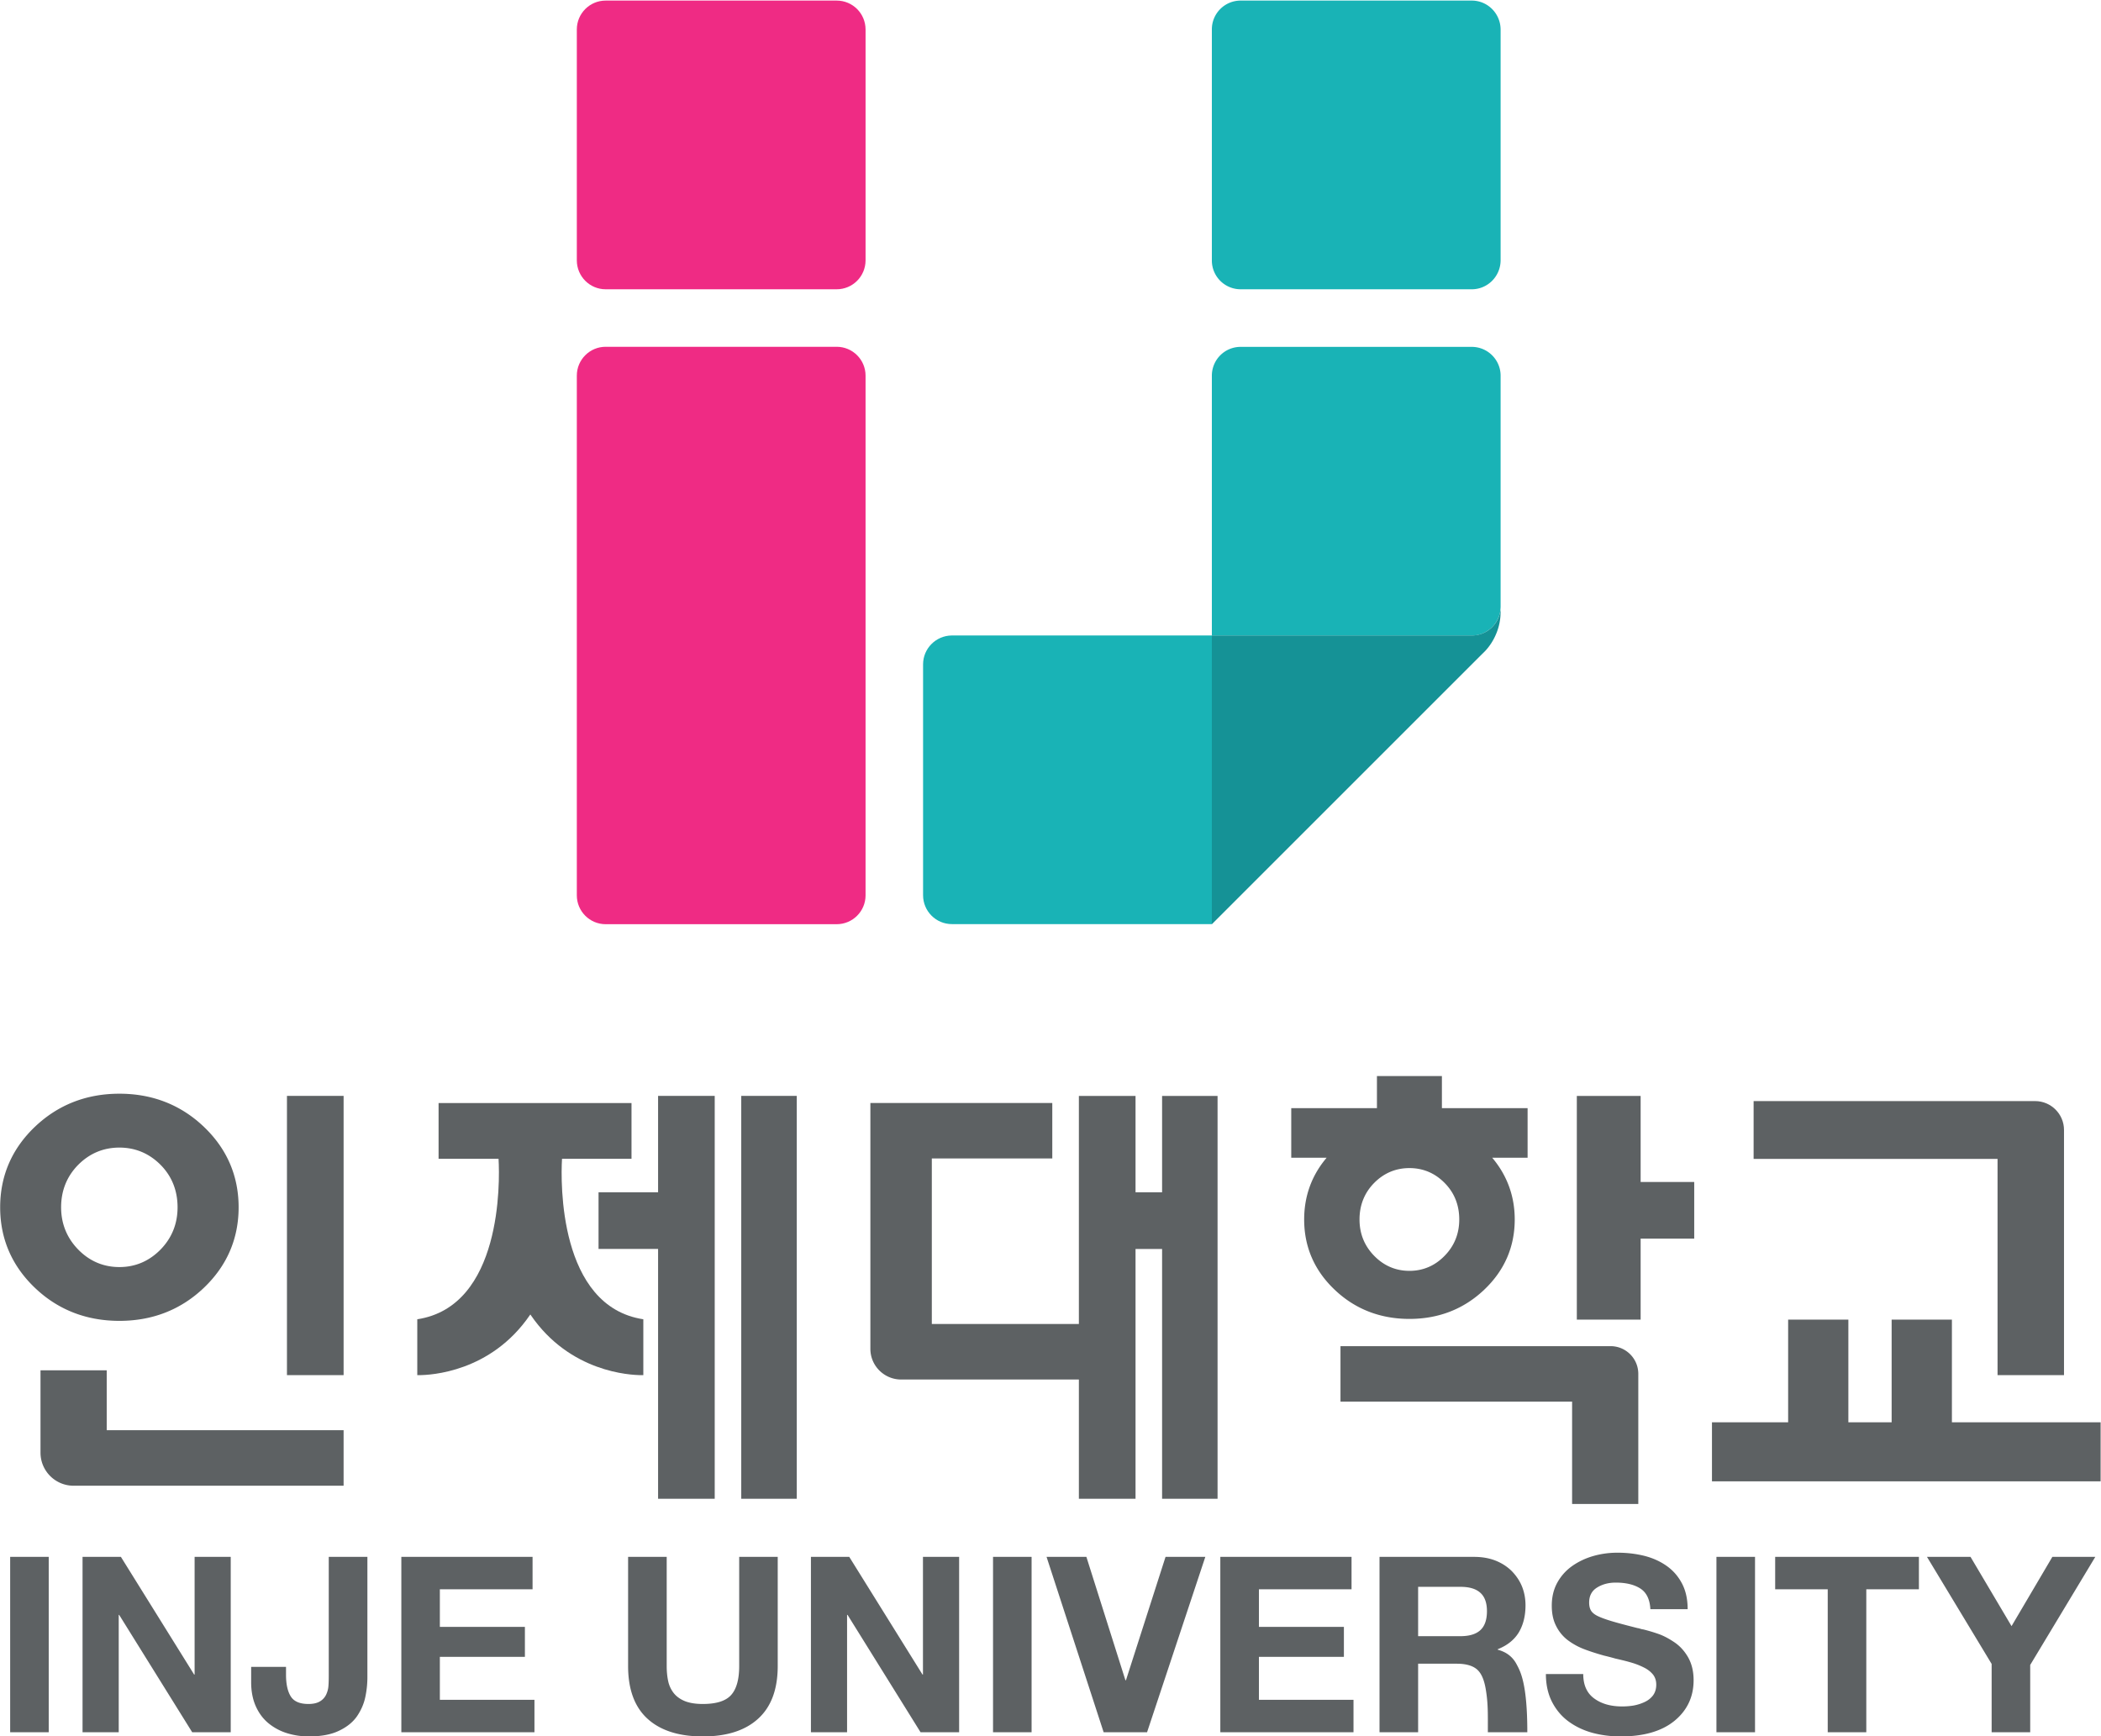
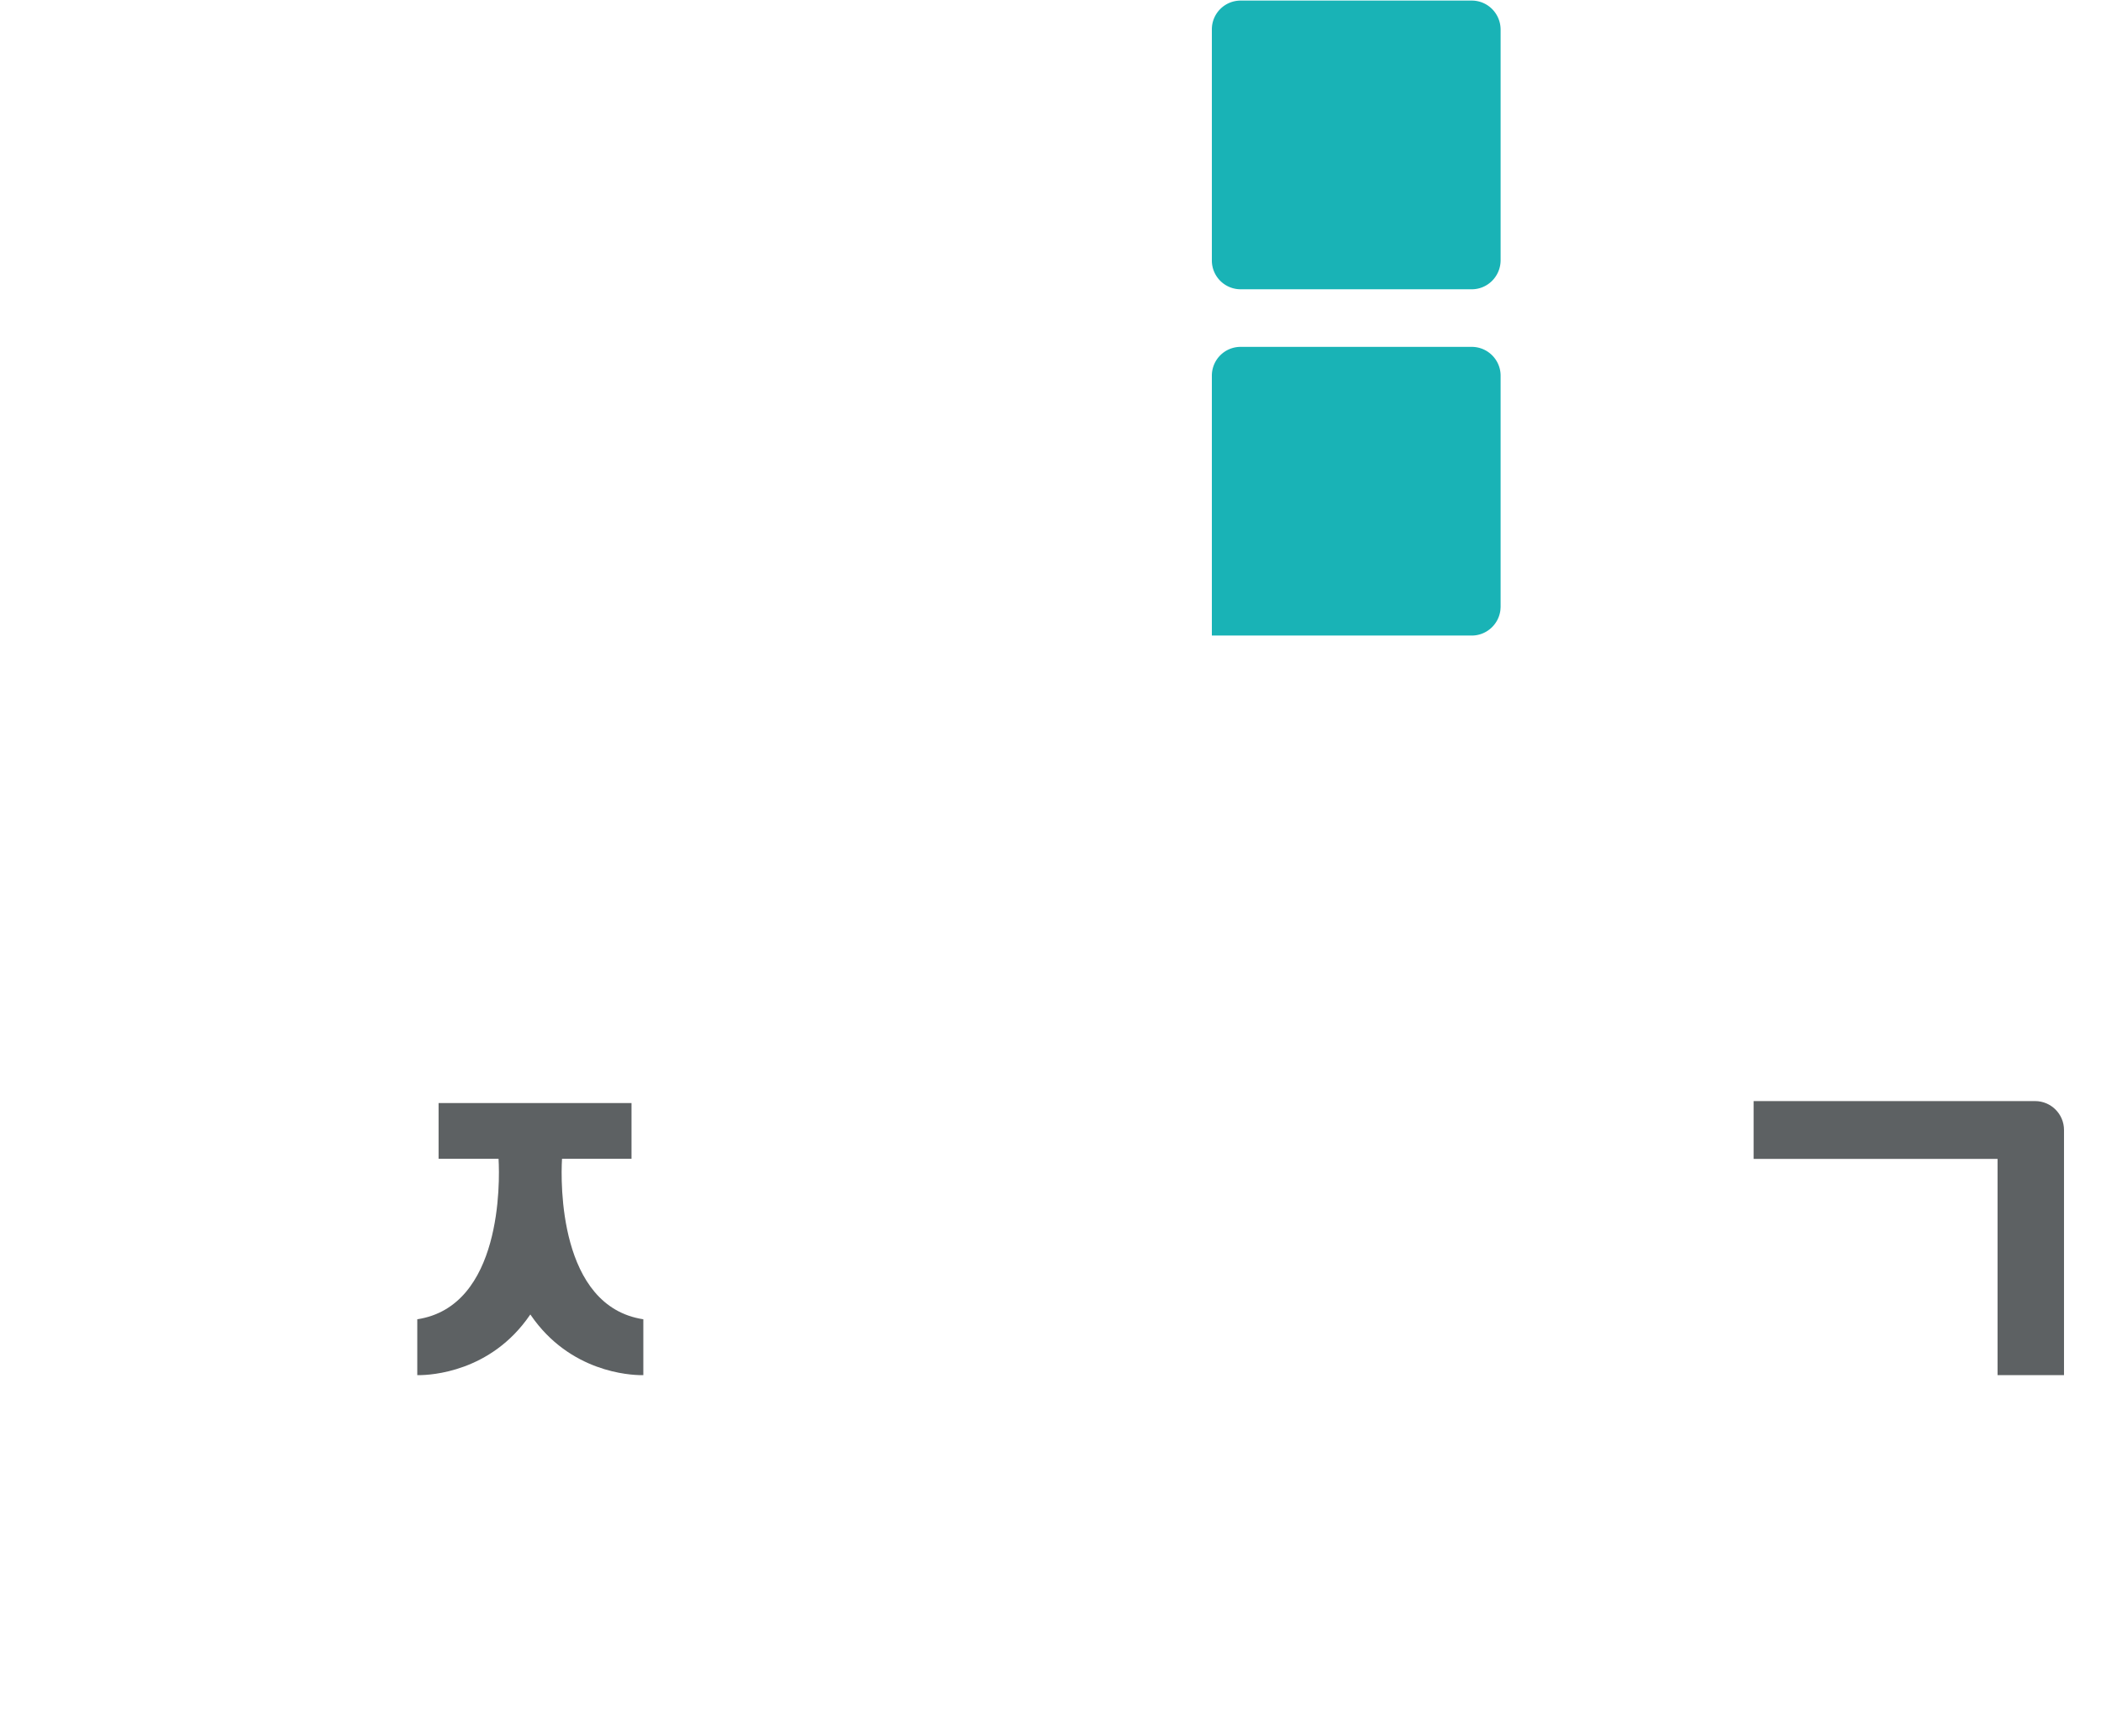
<svg xmlns="http://www.w3.org/2000/svg" xml:space="preserve" width="846.907" height="700" viewBox="0 0 846.907 700">
-   <path d="M-189.99 231.384h11.662v-53.037h-11.661v53.037M-168.1 231.384h11.6l22.142-35.583h.147v35.583h10.921v-53.037h-11.653l-22.085 35.5h-.132v-35.5h-10.94v53.037M-81.962 195.05c0-2.07-.21-4.094-.64-6.102-.415-1.972-1.234-3.865-2.437-5.671-1.22-1.796-3.027-3.296-5.439-4.448-2.402-1.175-5.453-1.75-9.171-1.75-2.275 0-4.461.325-6.542.96a16.54 16.54 0 0 0-5.622 2.976c-1.637 1.331-2.946 3.066-3.887 5.167-.943 2.1-1.413 4.54-1.413 7.315v4.614h10.543v-2.385c0-2.87.502-5.08 1.457-6.573.96-1.516 2.74-2.258 5.321-2.258 1.422 0 2.578.247 3.443.765a4.73 4.73 0 0 1 1.906 2.046c.395.846.629 1.712.697 2.61.076.882.1 1.968.1 3.267v35.801h11.684V195.05M-71.698 231.384h39.682v-9.797h-28.035v-11.369h25.717v-9.065h-25.717v-12.999h28.606v-9.807h-40.253v53.037M42.121 198.397c0-7.031-1.958-12.345-5.903-15.937-3.922-3.599-9.518-5.382-16.752-5.382-7.223 0-12.808 1.783-16.715 5.343-3.917 3.56-5.877 8.886-5.877 15.976v32.987H8.547v-32.987c0-1.623.139-3.114.418-4.454a8.874 8.874 0 0 1 1.589-3.602c.793-1.058 1.91-1.91 3.37-2.535 1.478-.612 3.32-.91 5.542-.91 4.065 0 6.917.884 8.553 2.7 1.638 1.822 2.45 4.737 2.45 8.801v32.987H42.12v-32.987M52.163 231.384h11.59l22.145-35.583h.143v35.583h10.936v-53.037H85.312l-22.077 35.5h-.143v-35.5h-10.93v53.037M107.23 231.384h11.658v-53.037H107.23v53.037M153.808 178.347h-13.132l-17.259 53.037h12.043l11.798-37.295h.172l11.965 37.295h12.029l-17.616-53.037M175.96 231.384h39.683v-9.797h-28.009v-11.369h25.696v-9.065h-25.696v-12.999h28.601v-9.807H175.96v53.037M235.777 207.4h12.785c2.668 0 4.679.596 6.01 1.8 1.34 1.233 2.017 3.137 2.017 5.76 0 2.55-.677 4.388-2.018 5.58-1.33 1.203-3.341 1.786-6.01 1.786h-12.784zm21.085-29.053c0 5.509.091 8.519-.582 12.69-.45 2.873-1.237 4.933-2.555 6.18-1.308 1.223-3.4 1.857-6.273 1.857h-11.675v-20.727h-11.674v53.037h28.62c2.333 0 4.458-.36 6.38-1.096 1.94-.762 3.58-1.816 4.956-3.17 1.354-1.382 2.405-2.925 3.124-4.675.703-1.754 1.067-3.667 1.067-5.694 0-3.218-.686-5.945-2.033-8.213-1.37-2.242-3.472-3.934-6.361-5.08v-.149c2.632-.703 4.503-2.154 5.674-4.36 1.181-2.196 3.267-5.86 3.267-20.6h-11.935M285.707 195.954c0-3.326 1.1-5.789 3.319-7.396 2.203-1.617 5.01-2.408 8.437-2.408 1.132 0 2.28.081 3.452.273 1.152.212 2.271.553 3.342 1.058 1.064.491 1.916 1.171 2.57 2.037.628.875.96 1.942.96 3.22 0 1.205-.332 2.207-.96 3.027-.654.807-1.52 1.52-2.619 2.082a22.006 22.006 0 0 1-3.563 1.448c-1.288.4-3.02.84-5.2 1.331-1.438.41-2.59.696-3.41.888-2.345.654-4.379 1.308-6.178 2.005a20.403 20.403 0 0 0-4.868 2.707 12.154 12.154 0 0 0-3.482 4.262c-.878 1.699-1.314 3.726-1.314 6.124 0 2.623.55 4.952 1.676 6.992a14.98 14.98 0 0 0 4.529 5.04c1.913 1.341 4.035 2.34 6.403 3.017 2.353.664 4.767.989 7.237.989 2.87 0 5.574-.316 8.144-.953 2.558-.651 4.79-1.66 6.761-3.052 1.962-1.39 3.505-3.163 4.65-5.36 1.132-2.173 1.689-4.75 1.689-7.717h-11.275c-.159 2.967-1.174 5.046-3.022 6.24-1.862 1.194-4.344 1.796-7.461 1.796-2.18 0-4.064-.514-5.64-1.5-1.6-.992-2.39-2.502-2.39-4.532 0-1.051.208-1.868.598-2.49.407-.624 1.077-1.158 2.073-1.633 1.002-.475 2.31-.95 3.953-1.45 1.624-.499 4.298-1.215 8.014-2.155.166 0 .54-.11 1.188-.303.143-.035.293-.078.462-.078a51.294 51.294 0 0 0 4.894-1.467c1.49-.55 3.039-1.383 4.688-2.502 1.63-1.12 2.994-2.63 4.07-4.507 1.081-1.939 1.647-4.213 1.647-6.898 0-5.046-1.949-9.15-5.795-12.302-3.862-3.147-9.3-4.709-16.275-4.709-3.017 0-5.893.381-8.577 1.103-2.707.755-5.099 1.9-7.224 3.466-2.098 1.555-3.755 3.553-4.972 5.938-1.213 2.398-1.825 5.206-1.825 8.369h11.294M325.986 231.384h11.668v-53.037h-11.668v53.037M359.64 221.587h-15.892v9.797h43.464v-9.797h-15.907v-43.24H359.64v43.24M409.205 199.006l-19.552 32.378h13.168l12.403-20.944 12.342 20.944h12.986l-19.686-32.69v-20.347h-11.661v20.659M31.09 248.955h16.79v121.848H31.09V248.955M5.94 341.655h-18.004v-17.128H5.94v-75.572h17.127v121.848H5.94v-29.148M303.063 370.8h-19.295v-67.653h19.295v24.498h16.204v17.13h-16.204V370.8M218.054 333.43c0 4.366 1.513 8.098 4.435 11.056 2.948 2.977 6.53 4.484 10.656 4.484s7.702-1.507 10.637-4.484c2.938-2.958 4.431-6.673 4.431-11.056 0-4.308-1.493-7.998-4.431-10.992-2.935-3.02-6.511-4.545-10.637-4.545s-7.708 1.526-10.656 4.545c-2.945 3.01-4.435 6.694-4.435 10.992zm37.666-21.283c6.153 5.814 9.27 12.982 9.27 21.283 0 6.891-2.206 13.05-6.482 18.28l-.331.4h10.705v14.993h-25.914v9.706h-19.646v-9.706h-25.913V352.11h10.701l-.325-.4c-4.298-5.23-6.472-11.389-6.472-18.28 0-8.3 3.104-15.469 9.26-21.283 6.124-5.821 13.738-8.792 22.572-8.792 8.84 0 16.425 2.97 22.575 8.792M-106.287 286.347h17.13v84.456h-17.13v-84.456M-174.582 337.107c0 5.089 1.763 9.406 5.188 12.872 3.439 3.445 7.61 5.193 12.441 5.193 4.81 0 8.975-1.748 12.422-5.193 3.426-3.446 5.164-7.783 5.164-12.872 0-4.998-1.738-9.287-5.164-12.791-3.447-3.495-7.612-5.278-12.422-5.278-4.839 0-9.019 1.783-12.44 5.278-3.426 3.504-5.189 7.816-5.189 12.79zm43.182-24.332c6.969 6.654 10.496 14.844 10.496 24.332 0 9.5-3.527 17.684-10.496 24.338-6.964 6.65-15.56 10.022-25.553 10.022-10.007 0-18.59-3.371-25.57-10.022-6.964-6.654-10.491-14.837-10.491-24.338 0-9.489 3.527-17.678 10.49-24.332 6.953-6.651 15.564-10.009 25.571-10.009 9.993 0 18.589 3.358 25.553 10.009M397.192 272.08v31.067h-18.225v-31.068h-13.086v31.068h-18.212v-31.068h-23.034v-17.853h117.53v17.853h-44.973M-160.791 269.7v18.115h-20.023v-24.901c0-5.522 4.473-10.01 10.01-10.01h81.647v16.797h-71.634M125.148 351.879v16.773H70.14v-74.356c0-5.115 4.18-9.27 9.293-9.27h53.756v-36.071h17.134v75.553h8.03v-75.553h16.774V370.8h-16.774v-29.145h-8.03V370.8h-17.134v-68.984h-44.47v50.063h36.43M293.975 295.116h-81.677V278.34h70.041v-30.957h20.018v39.345c0 4.633-3.749 8.388-8.382 8.388" style="fill:#5d6163;fill-opacity:1;fill-rule:nonzero;stroke:none;stroke-width:.325" transform="matrix(1.333 0 0 -1.333 257.352 936.104)" />
  <path d="M422.337 369.238h-85.11v-17.486h73.767v-65.405h20.096v74.148c0 4.828-3.927 8.743-8.753 8.743M-23.114 351.645l.005.14h21.013v16.86h-58.34v-16.86h18.13l.011-.14c.39-6.746 1.055-44.5-24.582-48.397v-16.9h.459c3.538 0 21.758.865 33.605 18.182l.127.169.116-.17c11.847-17.316 30.056-18.182 33.579-18.182h.47v16.9c-25.655 3.899-24.994 41.652-24.593 48.398" style="fill:#5d6163;fill-opacity:1;fill-rule:nonzero;stroke:none;stroke-width:.325" transform="matrix(1.333 0 0 -1.333 257.352 936.104)" />
  <path d="M251.988 597.345h-69.879c-4.825 0-8.707-3.901-8.707-8.72v-78.589h78.586c4.46 0 8.154 3.358 8.671 7.718.013.329.062.654.062 1.015v69.856c0 4.819-3.924 8.72-8.733 8.72M260.721 693.368c-.049 4.812-3.924 8.71-8.733 8.71h-69.879a8.697 8.697 0 0 1-8.707-8.71V623.48a8.7 8.7 0 0 1 8.707-8.717h69.879c4.809 0 8.684 3.901 8.733 8.717v69.888" style="fill:#19b3b6;fill-opacity:1;fill-rule:nonzero;stroke:none;stroke-width:.325" transform="matrix(1.333 0 0 -1.333 257.352 936.104)" />
-   <path d="M68.682 693.368c-.02 4.812-3.911 8.71-8.736 8.71H-9.916c-4.804 0-8.7-3.898-8.716-8.71V623.48c.016-4.816 3.912-8.717 8.716-8.717h69.862c4.825 0 8.717 3.901 8.736 8.717v69.888M59.978 597.371h-69.92c-4.795-.01-8.69-3.917-8.69-8.726V431.463c0-4.822 3.912-8.73 8.716-8.73h69.862c4.825 0 8.736 3.908 8.736 8.73V588.645c0 4.809-3.905 8.716-8.704 8.726" style="fill:#ef2b84;fill-opacity:1;fill-rule:nonzero;stroke:none;stroke-width:.325" transform="matrix(1.333 0 0 -1.333 257.352 936.104)" />
-   <path d="M173.402 510.056H94.71c-4.776-.069-8.635-3.95-8.635-8.734v-69.826c0-4.816 3.894-8.733 8.716-8.733h78.612v87.293" style="fill:#19b3b6;fill-opacity:1;fill-rule:nonzero;stroke:none;stroke-width:.325" transform="matrix(1.333 0 0 -1.333 257.352 936.104)" />
-   <path d="M260.672 517.767c-.485-4.353-4.178-7.711-8.658-7.711h-78.612v-87.323l79.992 79.985 1.587 1.582 1.155 1.151a17.116 17.116 0 0 1 3.023 4.605 17.143 17.143 0 0 1 1.562 7.138c0 .19-.049.381-.049.573" style="fill:#159296;fill-opacity:1;fill-rule:nonzero;stroke:none;stroke-width:.325" transform="matrix(1.333 0 0 -1.333 257.352 936.104)" />
</svg>